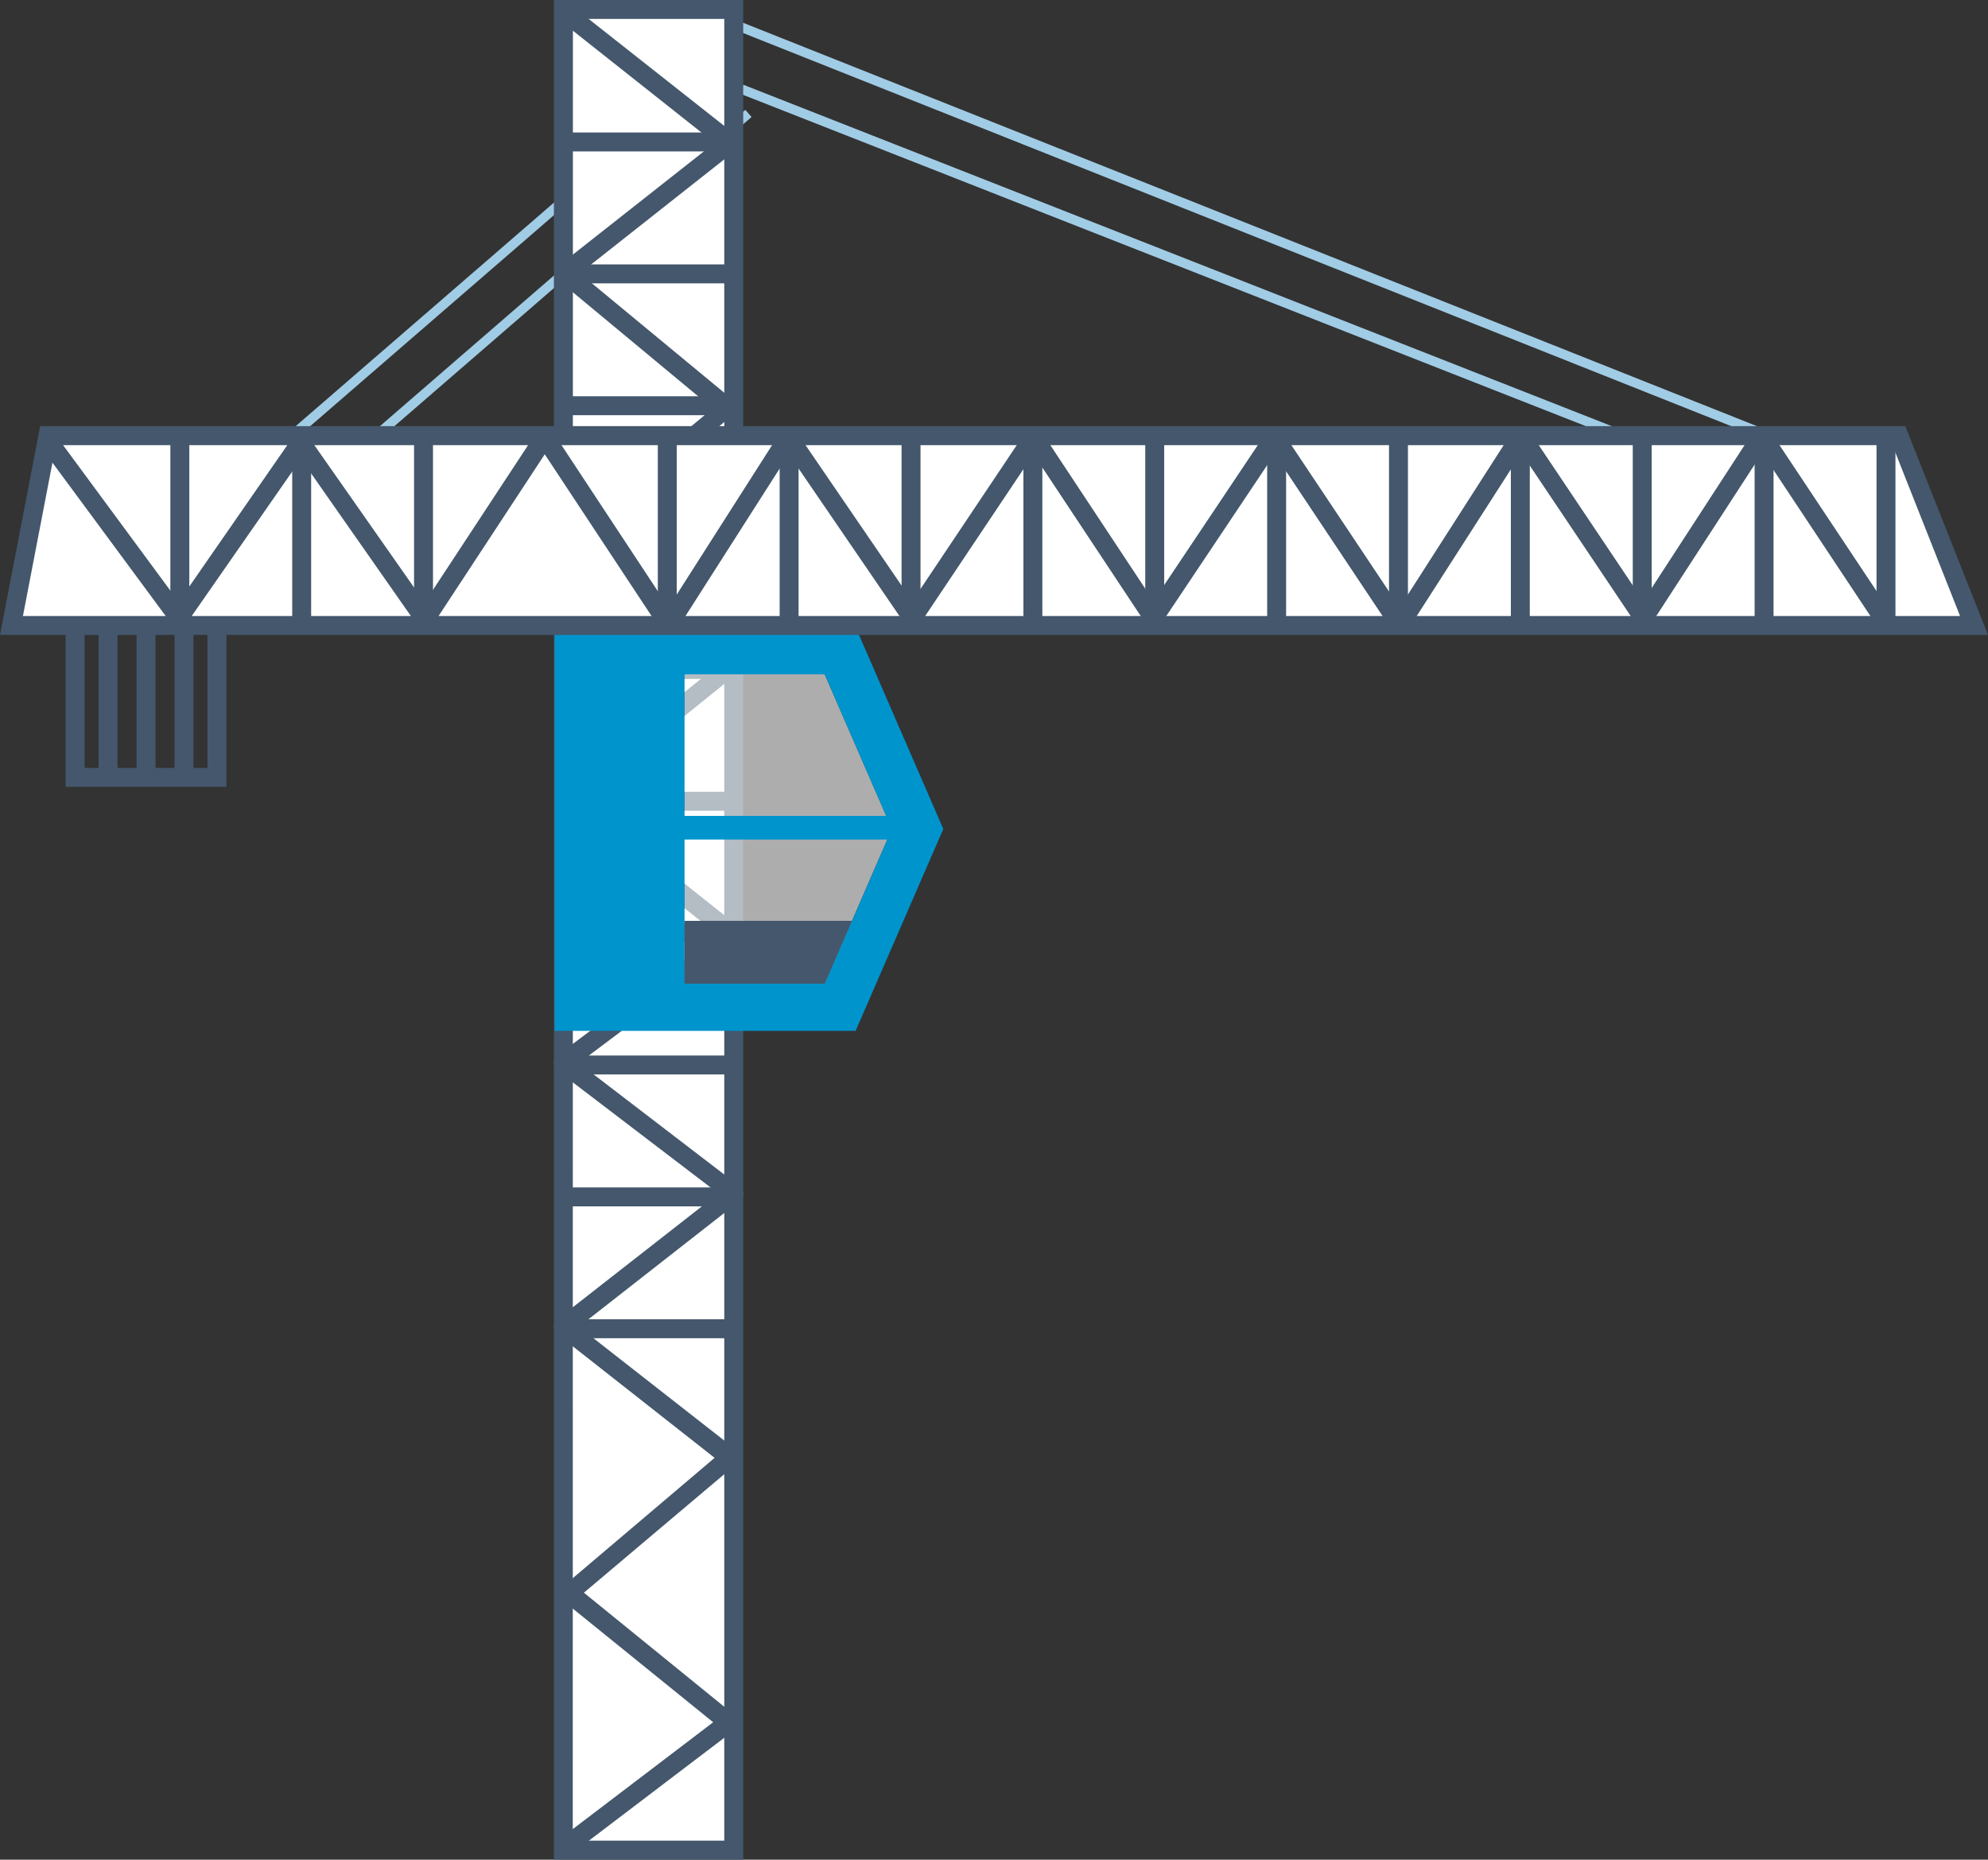
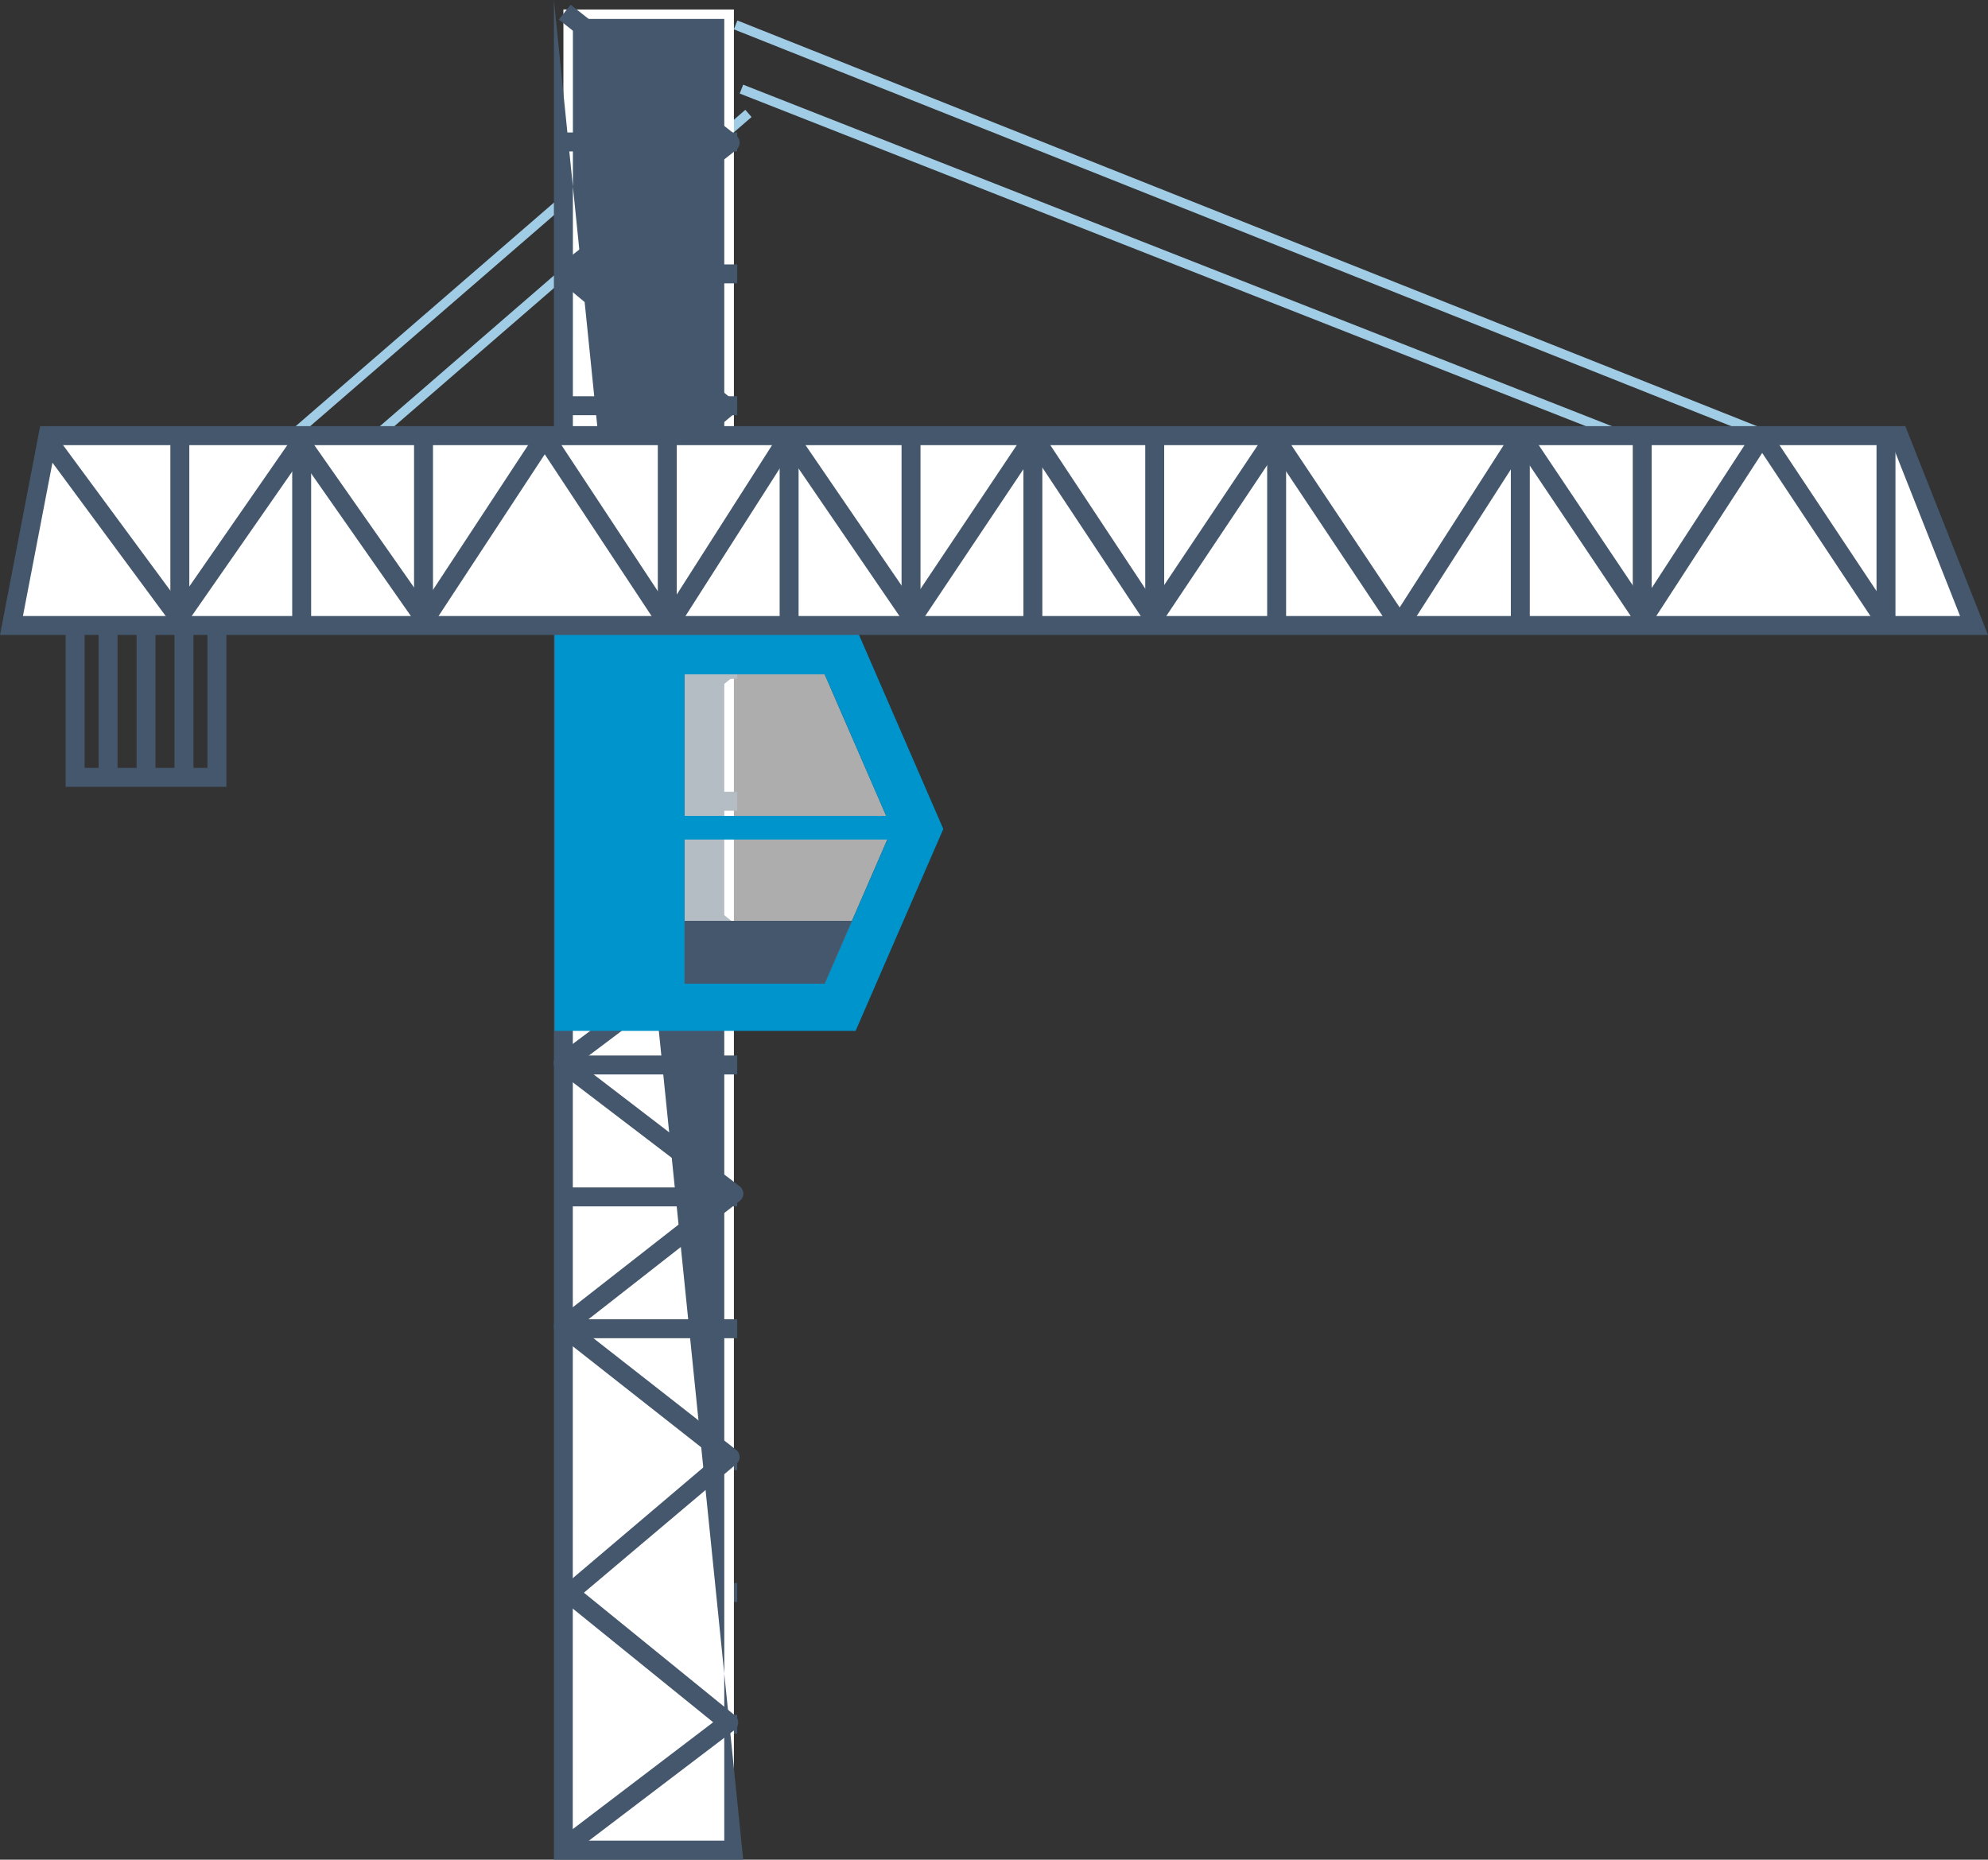
<svg xmlns="http://www.w3.org/2000/svg" id="b80a4f66-5258-494b-8eb4-d3715c2e3bc1" data-name="Layer 1" viewBox="0 0 278.19 260.23">
  <rect x="0" y="0" width="278.19" height="260.23" fill="#333333" stroke="none" />
  <defs>
    <style>.b199ac13-733f-42c0-8c60-83bb517b3ac2{fill:#44576c;}.f3ebd323-1c31-4cf8-8d6f-ec04b44f852e{fill:#a1cce5;}.ab7f1adb-f577-4660-a727-63a9471fe3c2,.e29ef12a-3ca4-4f7e-a87b-3598b5ff1b7e{fill:#fff;}.ab7f1adb-f577-4660-a727-63a9471fe3c2{opacity:0.6;}.b7c91eb7-9f01-40e6-b456-ed8b8b201e45{fill:#0094cd;}</style>
  </defs>
  <title>bigkran</title>
  <rect class="b199ac13-733f-42c0-8c60-83bb517b3ac2" x="78.84" y="203.06" width="24.32" height="2.65" />
  <rect class="b199ac13-733f-42c0-8c60-83bb517b3ac2" x="78.84" y="221.51" width="24.32" height="2.65" />
  <rect class="b199ac13-733f-42c0-8c60-83bb517b3ac2" x="78.84" y="239.96" width="24.32" height="2.65" />
  <rect class="b199ac13-733f-42c0-8c60-83bb517b3ac2" x="19.11" y="87.53" width="2.65" height="20.87" />
  <rect class="b199ac13-733f-42c0-8c60-83bb517b3ac2" x="13.8" y="87.53" width="2.65" height="20.87" />
  <rect class="f3ebd323-1c31-4cf8-8d6f-ec04b44f852e" x="20.93" y="38.99" width="89.07" height="1.33" transform="translate(-9.98 52.52) rotate(-40.88)" />
  <rect class="f3ebd323-1c31-4cf8-8d6f-ec04b44f852e" x="26.52" y="44.36" width="89.07" height="1.33" transform="translate(-12.13 57.48) rotate(-40.88)" />
  <rect class="f3ebd323-1c31-4cf8-8d6f-ec04b44f852e" x="165.13" y="-29.82" width="1.33" height="133.36" transform="translate(70.85 177.68) rotate(-68.54)" />
  <rect class="f3ebd323-1c31-4cf8-8d6f-ec04b44f852e" x="174.21" y="-44.89" width="1.33" height="154.44" transform="matrix(0.37, -0.93, 0.93, 0.37, 79.98, 182.73)" />
  <rect class="b199ac13-733f-42c0-8c60-83bb517b3ac2" x="75" y="61.25" width="2.65" height="26" />
  <rect class="e29ef12a-3ca4-4f7e-a87b-3598b5ff1b7e" x="78.84" y="1.33" width="23.86" height="257.57" />
-   <path class="b199ac13-733f-42c0-8c60-83bb517b3ac2" d="M104,260.23H77.51V0H104Zm-23.85-2.66h21.2V2.65H80.17Z" />
+   <path class="b199ac13-733f-42c0-8c60-83bb517b3ac2" d="M104,260.23H77.51V0Zm-23.85-2.66h21.2V2.65H80.17Z" />
  <rect class="b199ac13-733f-42c0-8c60-83bb517b3ac2" x="78.84" y="18.54" width="24.32" height="2.65" />
  <rect class="b199ac13-733f-42c0-8c60-83bb517b3ac2" x="78.84" y="37" width="24.32" height="2.65" />
  <rect class="b199ac13-733f-42c0-8c60-83bb517b3ac2" x="78.84" y="55.45" width="24.32" height="2.65" />
  <rect class="b199ac13-733f-42c0-8c60-83bb517b3ac2" x="78.84" y="73.9" width="24.32" height="2.65" />
  <rect class="b199ac13-733f-42c0-8c60-83bb517b3ac2" x="78.84" y="92.35" width="24.32" height="2.65" />
  <rect class="b199ac13-733f-42c0-8c60-83bb517b3ac2" x="78.84" y="110.8" width="24.32" height="2.65" />
  <rect class="b199ac13-733f-42c0-8c60-83bb517b3ac2" x="78.84" y="129.25" width="24.32" height="2.65" />
  <rect class="b199ac13-733f-42c0-8c60-83bb517b3ac2" x="78.84" y="147.7" width="24.32" height="2.65" />
  <rect class="b199ac13-733f-42c0-8c60-83bb517b3ac2" x="78.84" y="166.16" width="24.32" height="2.65" />
  <rect class="b199ac13-733f-42c0-8c60-83bb517b3ac2" x="78.84" y="184.61" width="24.32" height="2.65" />
  <path class="b199ac13-733f-42c0-8c60-83bb517b3ac2" d="M80,259.4l-1.61-2.11L99.8,241l-21-17a1.3,1.3,0,0,1-.49-1,1.37,1.37,0,0,1,.47-1L100,204,78,186.7a1.33,1.33,0,0,1,0-2.09L100.53,167,78,149.81a1.33,1.33,0,0,1,0-2.12l22.49-16.86L78.2,113.07a1.3,1.3,0,0,1-.5-1,1.34,1.34,0,0,1,.49-1L99.84,93.58l-21.09-17a1.32,1.32,0,0,1-.49-1,1.31,1.31,0,0,1,.48-1l21-17.43L78.18,39.25a1.33,1.33,0,0,1,0-2.06L100,20,78.2,2.74,79.85.66,103,18.92A1.34,1.34,0,0,1,103,21L81.14,38.25,102.61,56a1.31,1.31,0,0,1,.48,1,1.29,1.29,0,0,1-.48,1L81.68,75.49l21.11,17.06a1.33,1.33,0,0,1,.49,1,1.3,1.3,0,0,1-.5,1L81.15,112l22.37,17.79a1.33,1.33,0,0,1,.5,1.06,1.31,1.31,0,0,1-.53,1L81,148.76,103.5,166a1.32,1.32,0,0,1,.52,1,1.28,1.28,0,0,1-.51,1.05L81,185.66l22,17.21a1.33,1.33,0,0,1,.5,1,1.29,1.29,0,0,1-.47,1l-21.32,18L102.79,240a1.32,1.32,0,0,1,0,2.08Z" />
  <polygon class="b199ac13-733f-42c0-8c60-83bb517b3ac2" points="31.68 110.1 9.18 110.1 9.18 87.81 11.84 87.81 11.84 107.45 29.03 107.45 29.03 87.25 31.68 87.25 31.68 110.1" />
  <rect class="b199ac13-733f-42c0-8c60-83bb517b3ac2" x="24.42" y="87.53" width="2.65" height="20.87" />
  <polygon class="ab7f1adb-f577-4660-a727-63a9471fe3c2" points="95.79 94.36 115.4 94.36 124.81 116 115.4 137.65 95.79 137.65 95.79 94.36" />
  <path class="b7c91eb7-9f01-40e6-b456-ed8b8b201e45" d="M119.73,87.75H77.61v56.5h42.12L132,116Zm-4.33,6.61L124,114.17H95.79V94.36Zm0,43.29H95.79V117.48h28.38Z" />
  <polygon class="b199ac13-733f-42c0-8c60-83bb517b3ac2" points="119.22 128.86 115.4 137.65 95.79 137.65 95.79 128.86 119.22 128.86" />
  <polygon class="e29ef12a-3ca4-4f7e-a87b-3598b5ff1b7e" points="6.71 60.96 265.72 60.96 276.23 87.52 1.61 87.52 6.71 60.96" />
  <path class="b199ac13-733f-42c0-8c60-83bb517b3ac2" d="M278.19,88.85H0L5.62,59.63h261ZM3.21,86.2H274.28l-9.46-23.91H7.81Z" />
  <rect class="b199ac13-733f-42c0-8c60-83bb517b3ac2" x="23.84" y="61.25" width="2.65" height="26" />
  <rect class="b199ac13-733f-42c0-8c60-83bb517b3ac2" x="40.89" y="61.25" width="2.65" height="26" />
  <rect class="b199ac13-733f-42c0-8c60-83bb517b3ac2" x="57.94" y="61.25" width="2.65" height="26" />
  <rect class="b199ac13-733f-42c0-8c60-83bb517b3ac2" x="92.05" y="61.25" width="2.65" height="26" />
  <rect class="b199ac13-733f-42c0-8c60-83bb517b3ac2" x="109.1" y="61.25" width="2.65" height="26" />
  <rect class="b199ac13-733f-42c0-8c60-83bb517b3ac2" x="126.16" y="61.25" width="2.65" height="26" />
  <rect class="b199ac13-733f-42c0-8c60-83bb517b3ac2" x="143.21" y="61.25" width="2.65" height="26" />
  <rect class="b199ac13-733f-42c0-8c60-83bb517b3ac2" x="160.26" y="61.25" width="2.65" height="26" />
  <rect class="b199ac13-733f-42c0-8c60-83bb517b3ac2" x="177.32" y="61.25" width="2.65" height="26" />
-   <rect class="b199ac13-733f-42c0-8c60-83bb517b3ac2" x="194.37" y="61.25" width="2.65" height="26" />
  <rect class="b199ac13-733f-42c0-8c60-83bb517b3ac2" x="211.42" y="61.25" width="2.65" height="26" />
  <rect class="b199ac13-733f-42c0-8c60-83bb517b3ac2" x="228.48" y="61.25" width="2.65" height="26" />
-   <rect class="b199ac13-733f-42c0-8c60-83bb517b3ac2" x="245.53" y="61.25" width="2.65" height="26" />
  <rect class="b199ac13-733f-42c0-8c60-83bb517b3ac2" x="262.59" y="61.25" width="2.65" height="26" />
  <path class="b199ac13-733f-42c0-8c60-83bb517b3ac2" d="M195.88,88.76a1.33,1.33,0,0,1-1.1-.59L178.36,63.54l-15.85,23.7a1.33,1.33,0,0,1-1.1.59h0a1.32,1.32,0,0,1-1.1-.6L144.62,63.55,128.77,87.24a1.3,1.3,0,0,1-1.09.59,1.24,1.24,0,0,1-1.1-.58l-16.2-23.69L94.68,88.15a1.31,1.31,0,0,1-1.11.61h0a1.3,1.3,0,0,1-1.1-.6L76.23,63.57,60.57,87.42a1.33,1.33,0,0,1-1.09.59,1.27,1.27,0,0,1-1.11-.56L42.12,64.22l-16,23a1.36,1.36,0,0,1-1.08.57,1.41,1.41,0,0,1-1.08-.54L5.27,61.94l2.14-1.57L25,84.22,41,61.14a1.36,1.36,0,0,1,1.09-.57h0a1.32,1.32,0,0,1,1.09.57L59.42,84.32l15.7-23.89a1.32,1.32,0,0,1,1.11-.6h0a1.33,1.33,0,0,1,1.11.59L93.55,85l15.67-24.56a1.3,1.3,0,0,1,1.1-.61,1.32,1.32,0,0,1,1.11.57l16.23,23.73,15.87-23.71a1.31,1.31,0,0,1,1.1-.59,1.25,1.25,0,0,1,1.11.59l15.67,23.69,15.85-23.69a1.33,1.33,0,0,1,1.1-.59h0a1.33,1.33,0,0,1,1.1.59L195.86,85l15.87-24.76a1.33,1.33,0,0,1,2.22,0l16,23.86,15.5-23.85a1.32,1.32,0,0,1,1.1-.6h0a1.31,1.31,0,0,1,1.1.59L265,86.33l-2.21,1.46L246.59,63.38,231.11,87.22a1.33,1.33,0,0,1-1.11.61h0a1.33,1.33,0,0,1-1.11-.59l-16-23.85L197,88.15a1.31,1.31,0,0,1-1.1.61Z" />
</svg>